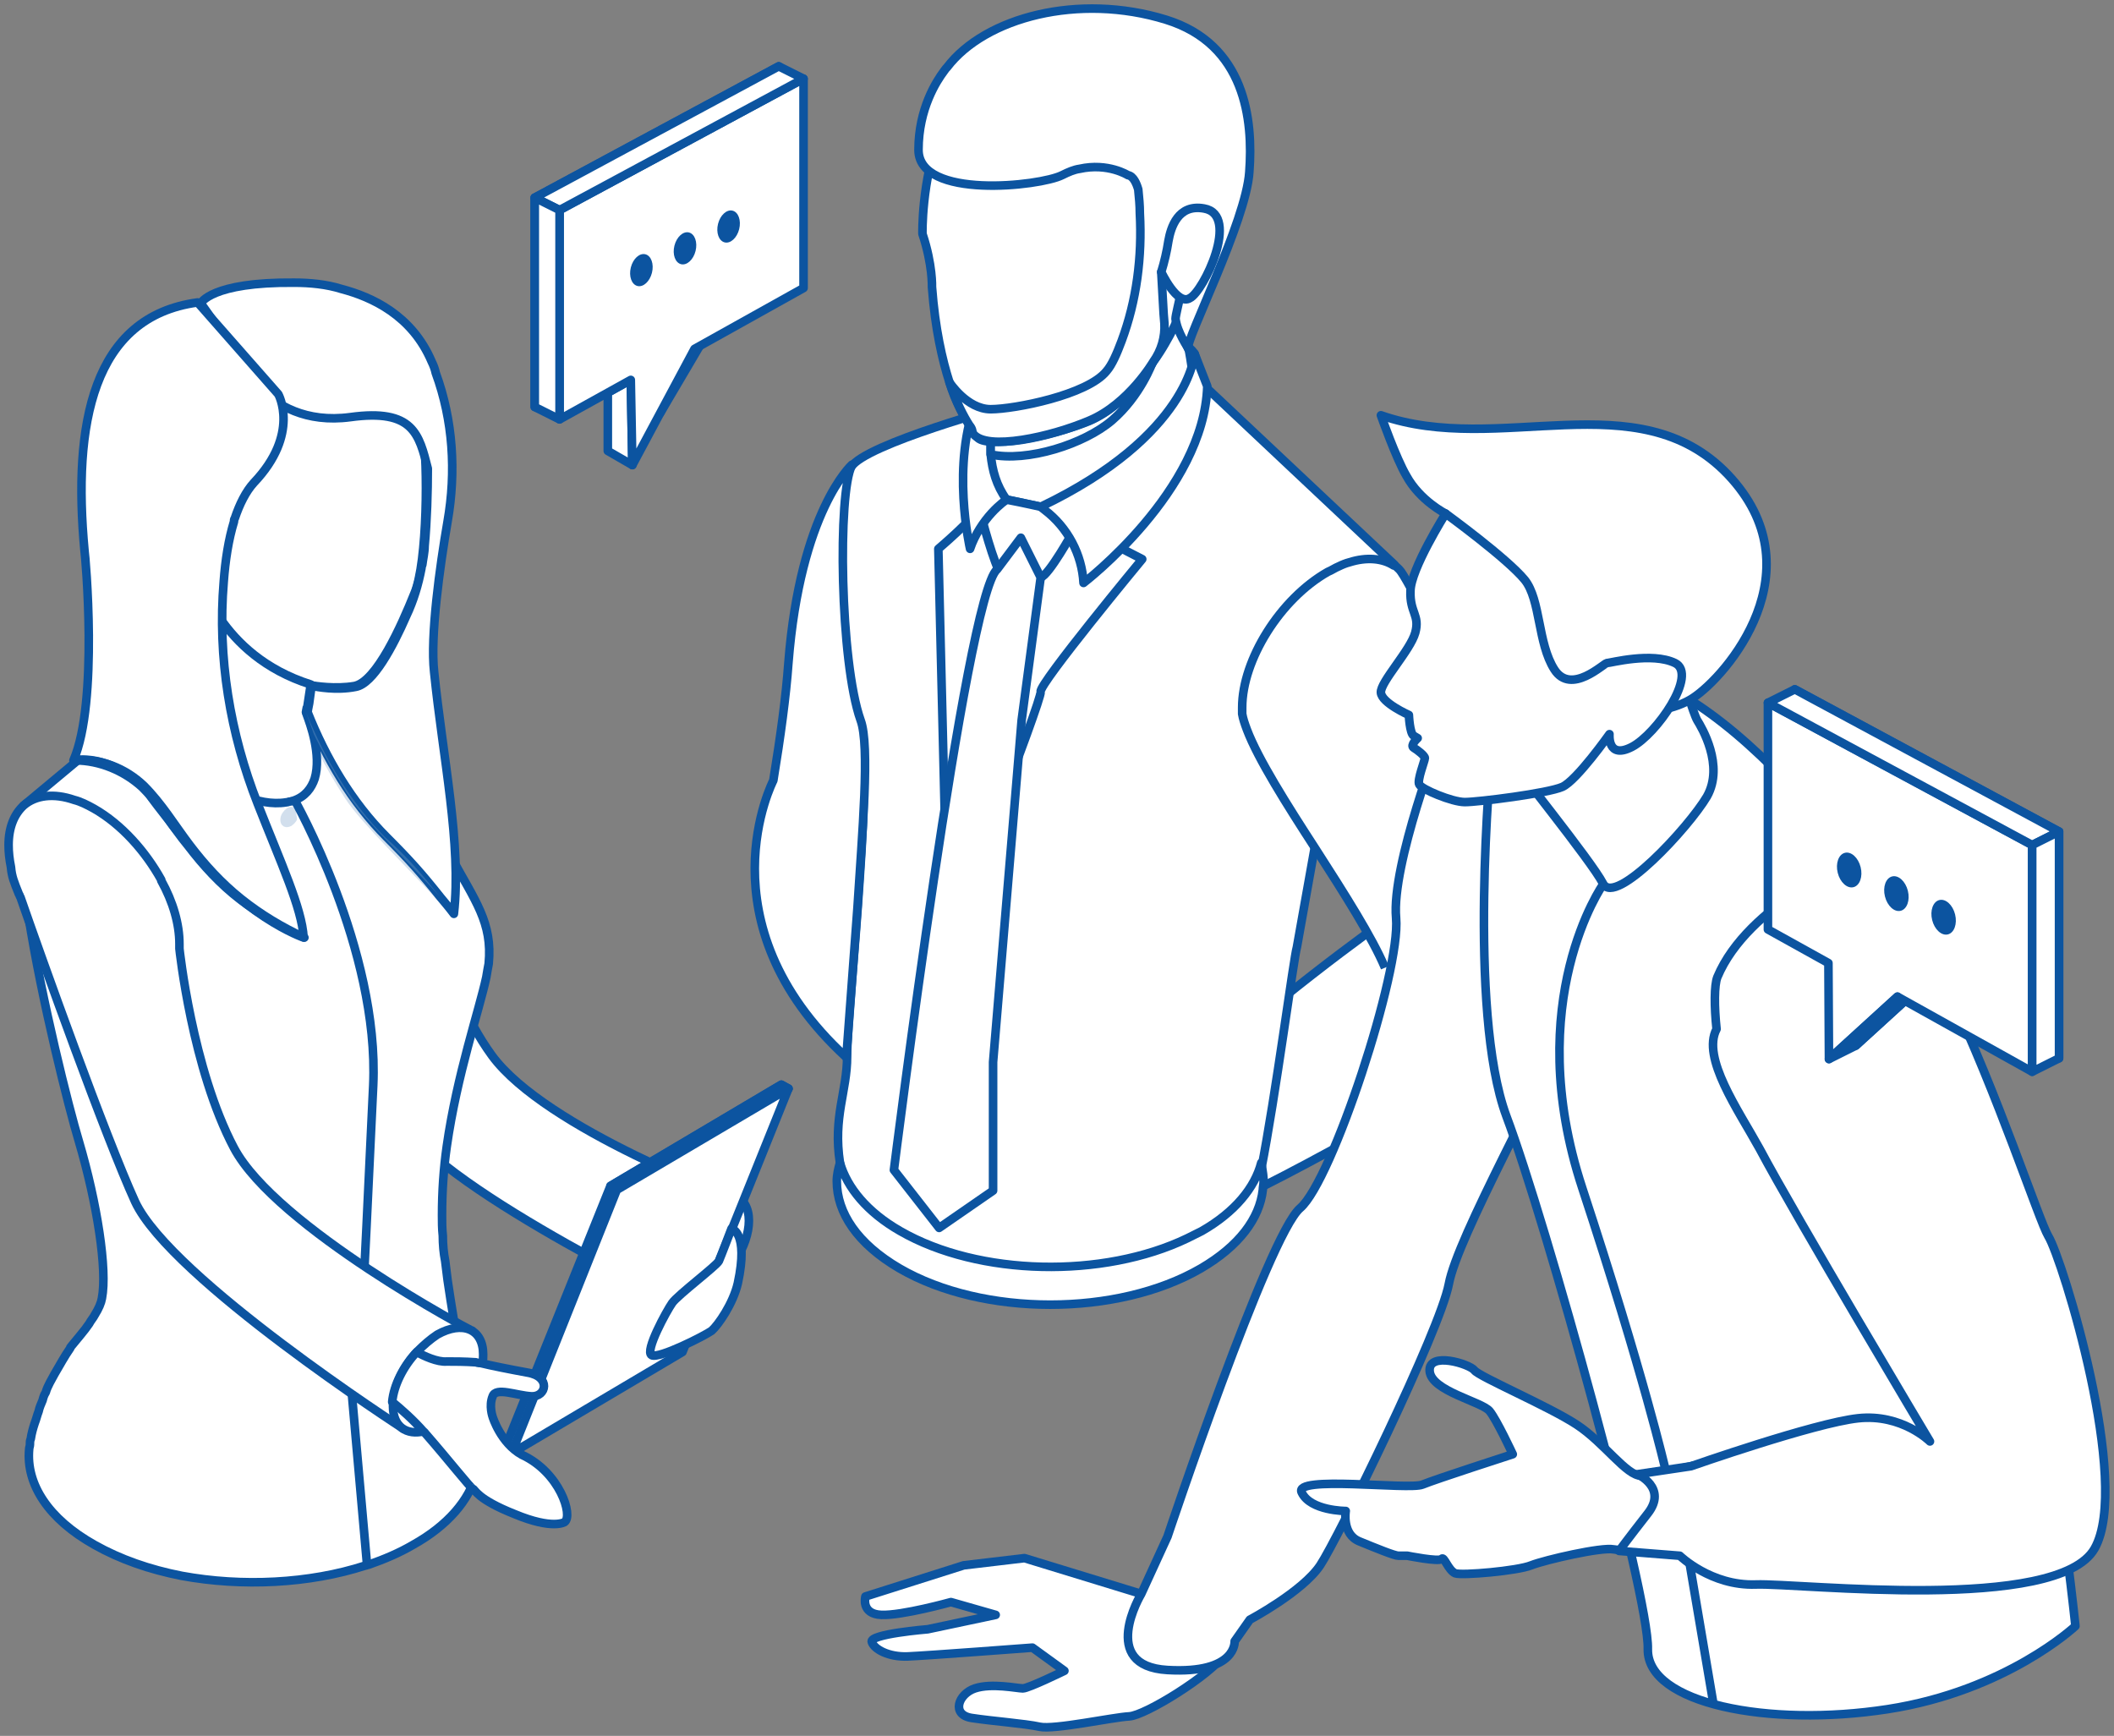
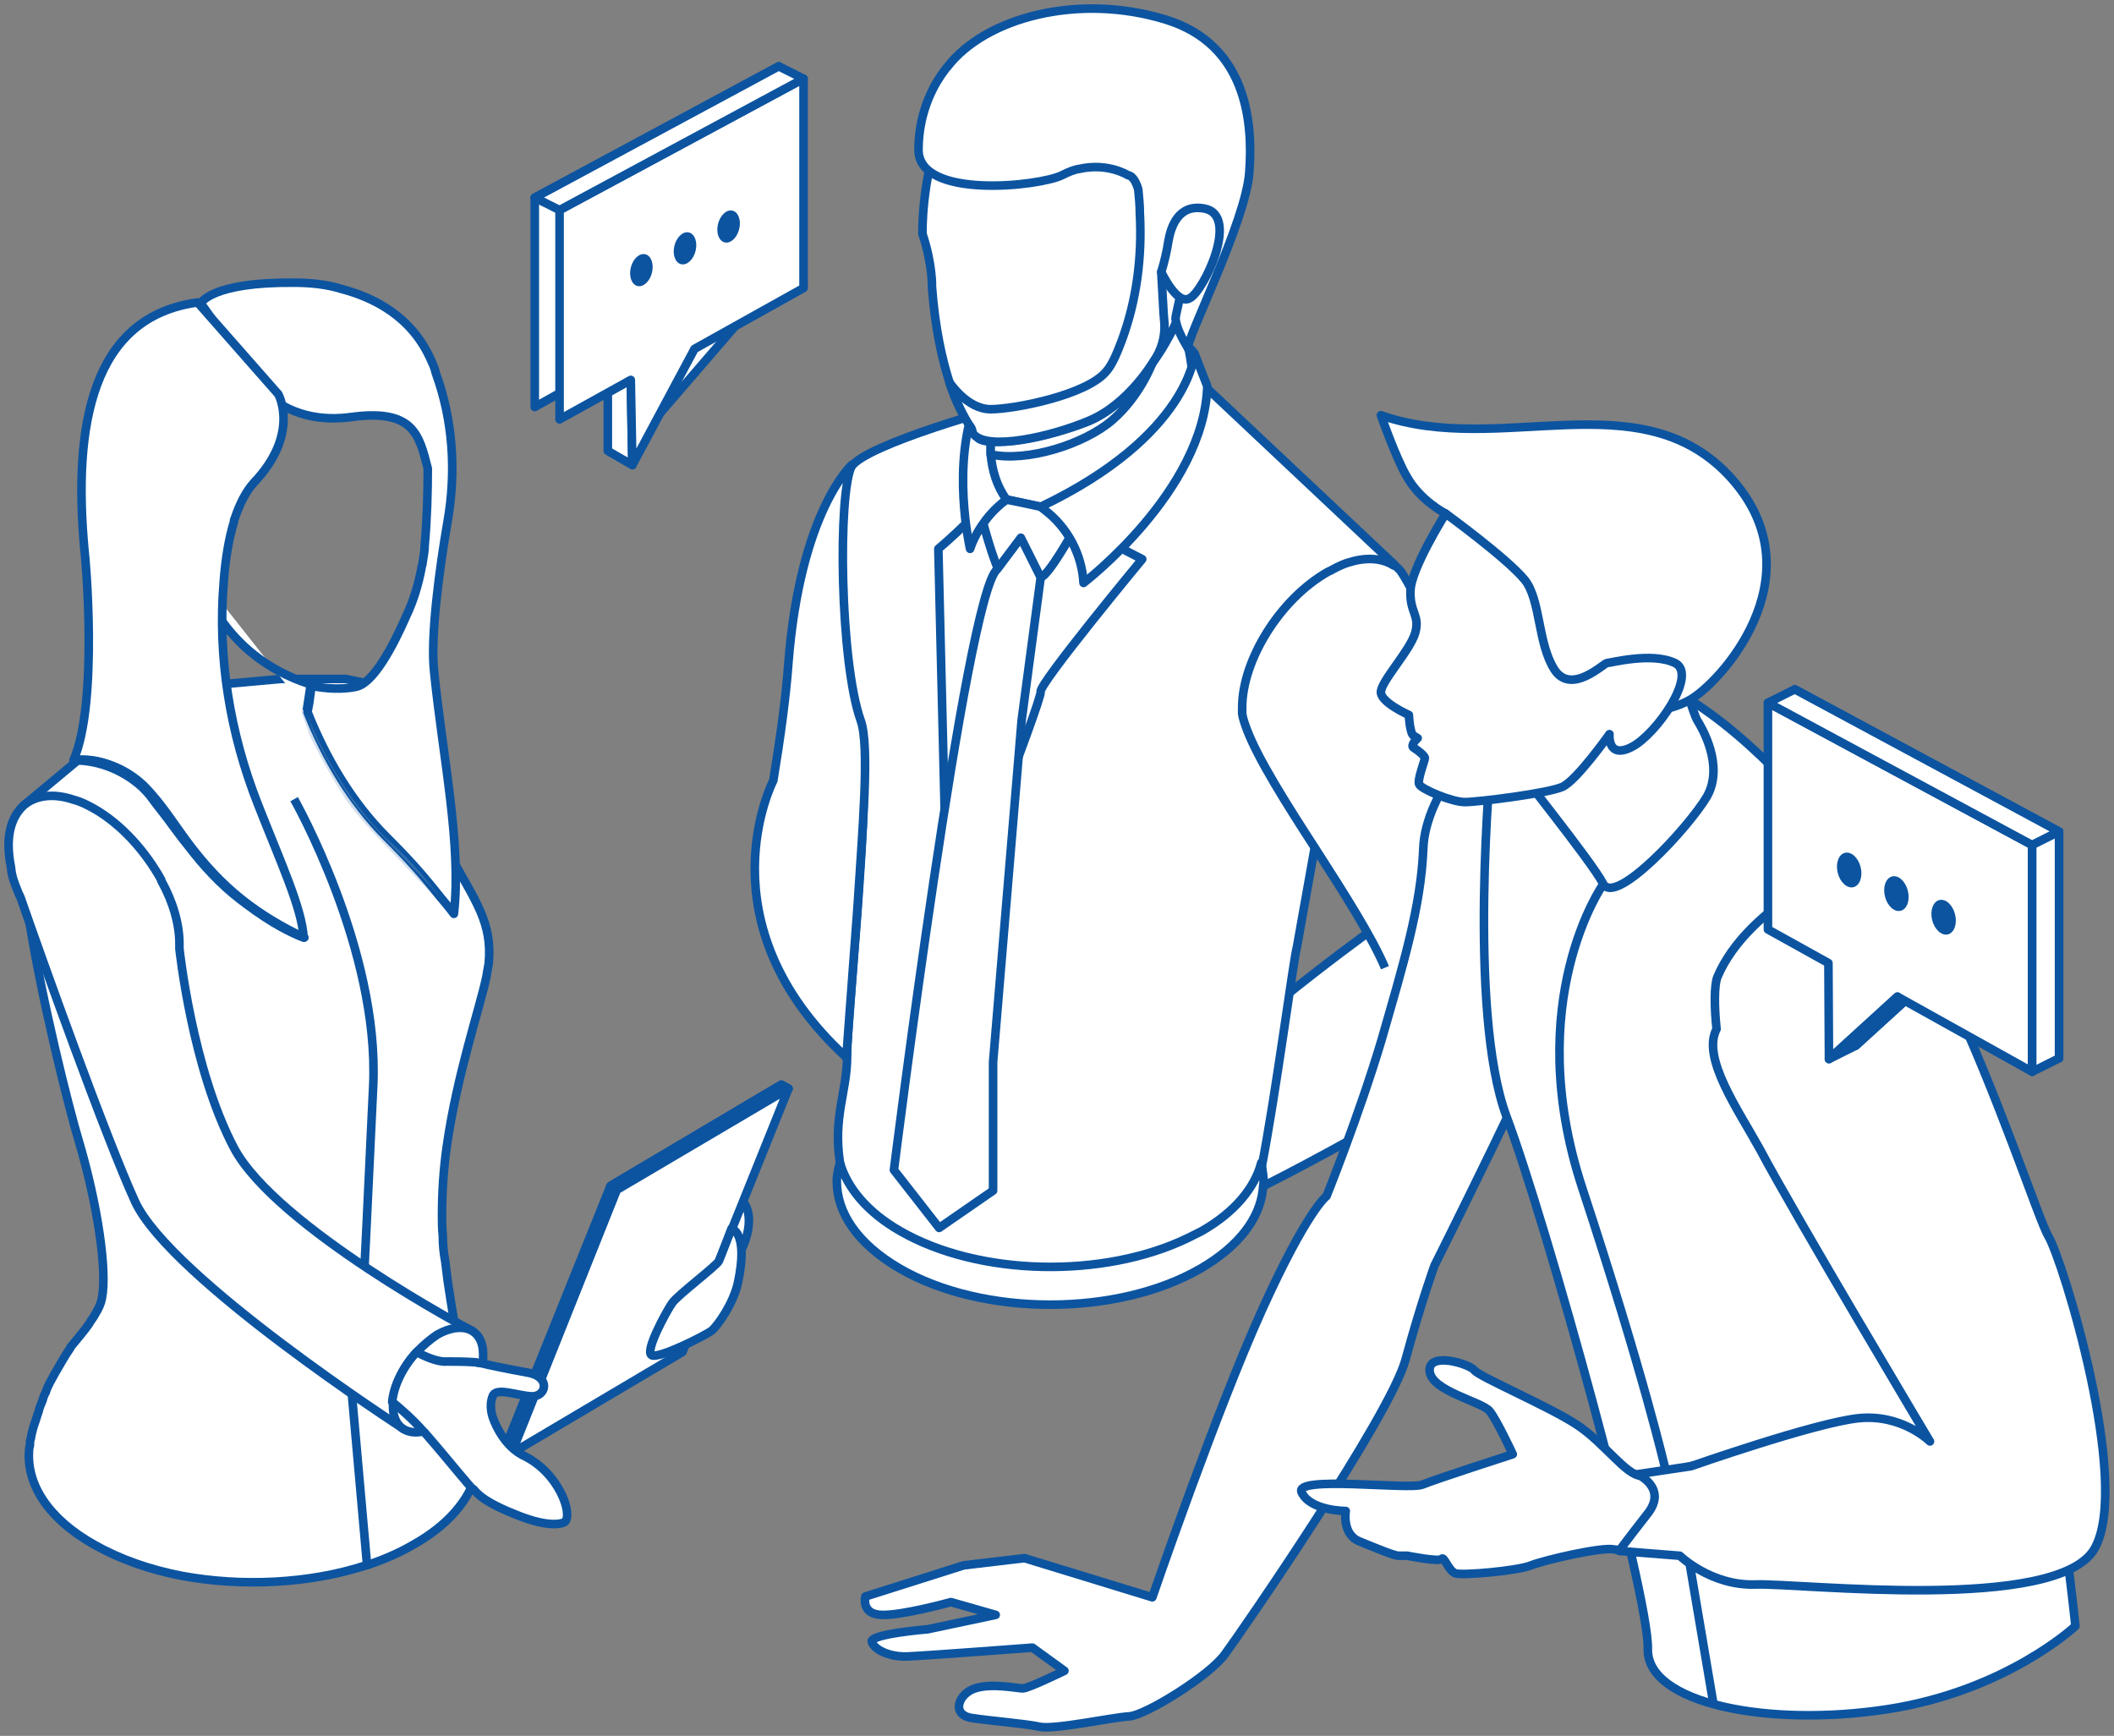
<svg xmlns="http://www.w3.org/2000/svg" width="246" height="202" viewBox="0 0 246 202" fill="none">
  <rect x="0" y="0" width="246" height="202" fill="#808080" stroke="none" />
  <path d="M138.272 127.104L139.656 137.166L139.933 139.474C139.933 139.474 142.057 140.398 144.826 139.105C155.535 133.935 181.384 119.349 182.861 115.38C183.784 112.795 181.845 107.348 179.63 102.64C177.599 98.209 175.383 94.516 175.383 94.516L166.798 103.009C166.798 103.009 165.874 103.656 164.397 104.763C159.043 108.548 146.396 117.78 140.672 123.873C139.841 124.611 138.733 126.458 138.272 127.104Z" fill="white" stroke="#0C54A0" stroke-miterlimit="10" stroke-linejoin="round" />
  <path d="M139.01 41.157C139.01 41.157 137.902 38.942 131.071 37.834C124.239 36.726 134.763 47.435 134.763 47.435L137.071 51.22L139.656 43.281L139.01 41.157Z" fill="white" stroke="#0C54A0" stroke-miterlimit="10" stroke-linejoin="round" />
  <path d="M162.274 65.713L161.074 69.775L159.966 73.56L153.227 97.101L152.95 98.855L150.919 110.21C150.55 111.41 148.426 127.658 146.765 136.059C146.119 139.29 142.611 144.829 139.933 146.029C139.01 146.398 138.087 146.583 137.072 146.675C135.041 146.952 132.825 146.952 130.886 147.691C127.932 148.798 114.546 150.275 110.3 148.244C106.053 146.214 98.576 140.582 97.745 135.32C96.914 129.966 98.576 127.012 98.576 122.95C98.576 119.719 99.499 110.764 100.053 102.086C100.607 94.055 100.883 86.3 99.868 83.531C97.652 77.345 97.468 57.313 98.945 54.451C98.945 54.451 98.945 54.359 99.037 54.359C100.607 51.681 117.316 47.158 117.316 47.158L139.656 45.219L140.395 45.127L162.274 65.713Z" fill="white" stroke="#0C54A0" stroke-miterlimit="10" stroke-linejoin="round" />
  <path d="M109.746 109.933C112.608 80.484 139.102 46.789 139.102 46.789C139.102 43.558 137.256 35.157 137.256 35.157C128.301 33.31 122.393 41.711 118.331 45.404C115.654 47.804 114.177 49.928 114.177 49.928C112.331 62.667 109.746 109.933 109.746 109.933Z" fill="white" stroke="#0C54A0" stroke-miterlimit="10" stroke-linejoin="round" />
  <path d="M139.933 35.434C139.933 35.434 137.995 38.296 138.272 40.603C138.272 40.603 136.056 35.711 136.425 35.803C136.61 35.803 137.256 33.772 137.995 33.68C138.918 33.495 139.933 35.434 139.933 35.434Z" fill="white" stroke="#0C54A0" stroke-miterlimit="10" stroke-linejoin="round" />
  <path d="M121.101 58.974L132.917 65.067C132.917 65.067 120.916 79.561 121.101 80.484C121.285 81.407 110.3 109.656 110.3 109.656L109.192 63.867C109.192 63.867 113.439 60.267 113.992 58.974C114.546 57.682 117.224 58.144 117.224 58.144L121.101 58.974Z" fill="white" stroke="#0C54A0" stroke-miterlimit="10" stroke-linejoin="round" />
  <path d="M121.101 58.974C121.101 58.974 119.07 58.513 117.131 58.144L113.9 58.974C113.9 58.974 115.193 64.144 116.208 66.36C116.208 66.36 120.178 67.375 121.101 67.191C122.024 67.006 124.886 61.836 124.886 61.836C124.886 61.836 122.855 59.159 121.101 58.974Z" fill="white" stroke="#0C54A0" stroke-miterlimit="10" stroke-linejoin="round" />
  <path d="M140.487 44.942L139.01 41.157C139.01 41.157 138.456 50.666 121.101 58.975L121.563 59.344C124.24 61.375 125.901 64.513 126.086 67.837C126.086 67.837 140.118 57.128 140.487 44.942Z" fill="white" stroke="#0C54A0" stroke-miterlimit="10" stroke-linejoin="round" />
  <path d="M112.885 63.867C113.439 62.206 114.454 60.728 115.377 59.713C116.301 58.697 117.131 58.144 117.131 58.144C115.931 56.482 115.47 54.728 115.285 52.882C115.285 52.42 115.285 51.866 115.285 51.404C115.377 49.558 115.747 47.712 116.208 45.773L115.654 44.942L113.716 46.419C110.577 53.897 112.885 63.867 112.885 63.867Z" fill="white" stroke="#0C54A0" stroke-miterlimit="10" stroke-linejoin="round" />
  <path d="M107.345 27.218C108.546 30.818 108.453 33.403 108.453 33.403C108.823 38.295 109.653 41.896 110.484 44.481C111.223 46.881 112.146 48.45 112.792 49.466C113.161 50.02 113.531 50.481 113.715 50.851C114.546 52.235 122.301 50.851 126.824 48.912C131.348 46.973 134.21 42.081 134.21 42.081C134.763 41.342 135.225 40.603 135.594 39.957C138.825 34.511 137.902 31.464 144.272 23.248C142.426 1.277 125.993 3.123 125.993 3.123C106.699 3.123 107.345 27.218 107.345 27.218Z" fill="white" stroke="#0C54A0" stroke-miterlimit="10" stroke-linejoin="round" />
  <path d="M115.285 51.404C115.285 51.866 115.285 52.42 115.285 52.882C119.532 53.805 126.178 51.681 129.409 48.912C132.733 46.05 134.118 42.173 134.118 42.173C134.118 42.173 131.256 47.066 126.732 49.004C123.317 50.389 118.055 51.589 115.285 51.404Z" fill="white" stroke="#0C54A0" stroke-miterlimit="10" stroke-linejoin="round" />
  <path d="M146.58 138.459V137.536C146.58 137.905 146.58 138.182 146.58 138.459Z" fill="white" stroke="#0C54A0" stroke-miterlimit="10" stroke-linejoin="round" />
  <path d="M121.101 67.191L118.885 83.808L115.562 123.596V138.551L109.284 142.89L104.022 136.151C104.022 136.151 112.423 69.222 116.023 66.267L118.793 62.575L121.101 67.191Z" fill="white" stroke="#0C54A0" stroke-miterlimit="10" stroke-linejoin="round" />
  <path d="M97.376 137.444C97.376 141.136 99.776 144.737 104.668 147.598C114.362 153.23 130.056 153.23 139.749 147.598C144.18 145.014 146.58 141.782 146.949 138.459C146.949 138.182 147.042 137.813 147.042 137.536C147.042 136.982 146.949 136.336 146.857 135.782C146.857 135.69 146.765 135.505 146.765 135.32C146.026 138.182 143.718 141.044 139.841 143.26C139.287 143.536 138.733 143.813 138.179 144.09C128.394 148.799 113.9 148.522 104.761 143.26C100.884 141.044 98.576 138.182 97.745 135.32C97.56 135.967 97.376 136.705 97.376 137.444Z" fill="white" stroke="#0C54A0" stroke-miterlimit="10" stroke-linejoin="round" />
  <path d="M182.953 112.241C182.399 105.225 164.49 67.837 162.828 66.267C162.643 66.083 162.459 65.898 162.274 65.806C162.274 65.806 162.274 65.806 162.182 65.806C160.889 64.975 159.043 64.79 157.012 65.437C156.643 65.529 156.181 65.713 155.812 65.898C155.35 66.083 154.981 66.36 154.519 66.544C148.98 69.683 144.549 76.791 144.549 82.331C144.549 82.331 144.549 82.607 144.549 83.069C144.642 83.623 144.826 84.177 145.103 84.915C146.396 88.331 149.719 93.593 153.135 98.855C156.458 104.025 159.689 109.102 161.166 112.61" fill="white" />
  <path d="M182.953 112.241C182.399 105.225 164.49 67.837 162.828 66.267C162.643 66.083 162.459 65.898 162.274 65.806C162.274 65.806 162.274 65.806 162.182 65.806C160.889 64.975 159.043 64.79 157.012 65.437C156.643 65.529 156.181 65.713 155.812 65.898C155.35 66.083 154.981 66.36 154.519 66.544C148.98 69.683 144.549 76.791 144.549 82.331C144.549 82.331 144.549 82.607 144.549 83.069C144.642 83.623 144.826 84.177 145.103 84.915C146.396 88.331 149.719 93.593 153.135 98.855C156.458 104.025 159.689 109.102 161.166 112.61" stroke="#0C54A0" stroke-miterlimit="10" stroke-linejoin="round" />
  <path d="M131.255 20.386C131.255 20.386 128.948 18.909 125.624 19.648C124.978 19.74 124.332 20.017 123.593 20.386C121.008 21.679 106.884 23.248 106.884 17.432C106.884 12.632 109.007 9.401 109.838 8.293C110.023 8.016 110.115 7.923 110.207 7.831C114.638 2.015 125.532 -0.847 135.687 2.292C144.918 5.154 145.841 13.924 145.38 20.017C145.011 25.741 137.902 39.68 138.272 40.511C138.272 40.511 136.979 38.665 136.794 37.096C136.794 36.726 137.164 35.341 137.533 33.495L135.133 31.649L135.41 36.542L135.502 37.649C135.594 39.219 135.133 40.788 134.21 42.081C134.21 42.081 131.348 46.973 126.824 48.912C122.301 50.851 114.823 52.512 113.254 50.481C113.069 50.204 113.254 50.02 112.792 49.466C112.146 48.45 111.315 46.881 110.484 44.481C110.484 44.481 112.515 47.62 115.285 47.62C118.054 47.62 126.547 45.958 128.763 43.188C129.409 42.45 129.963 41.157 130.517 39.68C132.271 34.972 132.917 29.895 132.64 24.817C132.64 23.894 132.548 22.971 132.456 22.048C132.271 21.402 131.902 20.479 131.255 20.386Z" fill="white" stroke="#0C54A0" stroke-miterlimit="10" stroke-linejoin="round" />
  <path d="M135.133 31.649C135.502 30.449 135.779 29.248 135.964 28.048C136.241 26.479 137.072 23.709 140.118 24.263C144.365 25.002 140.026 33.957 138.456 34.695C136.979 35.618 135.133 31.649 135.133 31.649Z" fill="white" stroke="#0C54A0" stroke-miterlimit="10" stroke-linejoin="round" />
  <path d="M99.776 105.687C100.33 96.917 101.253 86.762 100.145 83.808C97.745 77.069 97.468 57.313 99.129 54.174V54.082C99.129 54.082 93.129 59.436 91.744 77.161C91.467 81.038 90.821 85.746 89.99 90.824C89.99 90.824 81.405 107.348 98.483 123.042L99.776 105.687Z" fill="white" stroke="#0C54A0" stroke-miterlimit="10" stroke-linejoin="round" />
  <path d="M181.803 84.409C181.803 84.409 183.942 77.062 178.362 80.782C172.782 84.409 165.807 92.128 165.621 98.825C165.342 105.521 163.296 112.217 160.785 120.959C158.181 129.701 154.368 139.187 154.368 139.187C154.368 139.187 152.136 140.768 146.834 152.487C141.533 164.205 134.093 185.874 134.093 185.874L119.213 181.317L112.145 182.154L100.706 185.781C100.706 185.781 100.148 187.827 102.566 187.92C104.984 188.013 110.657 186.432 110.657 186.432L115.865 187.92L107.96 189.594C107.96 189.594 101.078 190.152 101.45 191.082C101.729 191.919 103.403 192.849 105.635 192.756C107.867 192.663 120.143 191.733 120.143 191.733L123.863 194.43C123.863 194.43 119.678 196.476 119.027 196.476C118.376 196.476 115.4 195.825 113.447 196.476C111.494 197.127 110.657 199.545 113.075 199.917C115.493 200.289 119.306 200.568 120.98 200.94C122.654 201.313 129.536 199.824 131.396 199.731C133.256 199.638 140.789 194.988 142.556 192.477C144.416 189.966 161.808 164.763 163.575 158.16C165.342 151.65 166.923 147.278 166.923 147.278C166.923 147.278 178.827 123.563 184.593 110.078C190.266 96.499 181.803 84.409 181.803 84.409Z" fill="white" stroke="#0C54A0" stroke-miterlimit="10" stroke-linejoin="round" />
-   <path d="M167.667 85.711C167.667 85.711 161.901 100.591 162.459 106.823C163.017 113.054 155.018 137.42 151.298 140.582C147.578 143.744 135.86 178.806 135.86 178.806L132.791 185.502C132.791 185.502 127.769 193.872 135.86 194.337C143.951 194.802 143.672 190.989 143.672 190.989L145.439 188.478C145.439 188.478 151.577 185.223 153.623 182.154C155.669 179.085 167.574 154.812 168.597 149.417C169.62 143.93 179.292 126.725 184.872 114.263C190.545 101.8 189.987 77.527 180.036 78.457C169.992 79.294 167.667 85.711 167.667 85.711Z" fill="white" stroke="#0C54A0" stroke-miterlimit="10" stroke-linejoin="round" />
  <path d="M173.526 88.036C173.526 88.036 170.736 117.611 175.293 129.887C179.943 142.256 191.94 185.595 191.754 191.919C191.661 198.243 205.797 201.033 219.655 198.894C233.512 196.755 241.51 189.222 241.51 189.222C241.51 189.222 236.116 136.955 226.351 118.727C223.654 113.705 220.771 106.916 215.749 100.312C202.542 82.735 182.733 66.553 173.526 88.036Z" fill="white" stroke="#0C54A0" stroke-miterlimit="10" stroke-linejoin="round" />
  <path d="M202.356 122.447C202.356 122.447 203.1 131.003 208.96 137.606C214.912 144.302 224.677 167.739 224.677 167.739C224.677 167.739 219.19 164.949 213.982 166.344C208.774 167.739 192.87 171.738 191.01 171.738C189.243 171.738 186.732 167.925 183.477 165.786C180.222 163.647 172.131 160.206 171.573 159.462C171.015 158.718 166.179 157.23 166.365 159.555C166.551 161.88 172.41 163.089 173.34 164.205C174.177 165.228 176.037 169.227 176.037 169.227C176.037 169.227 167.109 172.11 165.528 172.761C163.947 173.412 150.368 171.645 151.484 173.691C152.507 175.83 156.6 175.83 156.6 175.83C156.6 175.83 156.135 178.527 158.181 179.364C160.227 180.201 162.273 181.038 162.738 181.038C163.203 181.038 163.761 181.038 163.761 181.038C163.761 181.038 167.481 181.782 167.76 181.41C168.039 181.038 168.504 182.712 169.341 183.084C170.085 183.363 176.595 182.805 178.176 182.154C179.85 181.503 186.36 180.015 187.755 180.294C189.15 180.573 222.166 183.084 232.303 182.712C242.44 182.34 243.928 178.062 243.928 178.062C243.928 178.062 241.231 156.3 237.883 148.487C234.535 140.675 233.605 120.494 223.282 117.239C212.866 114.077 205.519 115.007 202.356 122.447Z" fill="white" stroke="#0C54A0" stroke-miterlimit="10" stroke-linejoin="round" />
  <path d="M238.348 143.837C237.325 142.163 232.396 127.097 226.816 115.472C226.909 114.542 227.188 116.588 226.816 115.472C223.654 104.963 215.749 100.126 215.749 100.126C215.749 100.126 203.38 105.242 199.845 113.705C199.473 114.635 199.473 117.146 199.752 119.75C197.985 123.098 202.264 129.143 204.775 133.7C208.867 141.419 224.584 167.739 224.584 167.739C224.584 167.739 221.329 164.484 216.214 165.042C211.099 165.6 196.776 170.622 196.776 170.622L190.545 171.552C190.545 171.552 194.079 173.133 191.754 176.109C189.429 179.085 188.406 180.48 188.406 180.48L195.474 181.038C195.474 181.038 199.101 184.572 204.31 184.386C209.518 184.2 239.464 187.734 243.742 180.201C248.02 172.668 240.022 146.534 238.348 143.837Z" fill="white" stroke="#0C54A0" stroke-miterlimit="10" stroke-linejoin="round" />
  <path d="M175.758 88.222C175.758 88.594 185.151 100.126 186.546 102.823C187.941 105.521 196.497 96.313 198.636 92.686C200.682 89.059 197.985 84.595 197.52 83.851C197.055 83.107 195.66 78.364 195.66 78.364L175.758 88.222Z" fill="white" stroke="#0C54A0" stroke-miterlimit="10" stroke-linejoin="round" />
  <path d="M169.806 65.902C169.806 65.716 168.225 59.764 168.225 59.764C168.225 59.764 165.249 58.276 163.668 55.392C162.459 53.346 160.692 48.324 160.692 48.324C174.456 53.16 190.545 44.232 201.054 55.206C211.564 66.274 200.961 78.643 196.962 81.247C192.963 83.851 184.872 82.921 184.872 82.921C184.872 82.921 176.688 82.549 176.781 82.456C176.874 82.363 169.806 65.902 169.806 65.902Z" fill="white" stroke="#0C54A0" stroke-miterlimit="10" stroke-linejoin="round" />
  <path d="M168.225 59.764C168.225 59.764 164.133 66.274 164.133 68.785C164.04 71.296 165.249 71.575 164.691 73.621C164.133 75.667 160.599 79.387 160.692 80.596C160.785 81.805 163.947 83.2 163.947 83.2C163.947 83.2 164.04 85.339 164.505 85.618C164.97 85.897 164.97 85.897 164.97 85.897C164.97 85.897 164.04 86.734 164.505 87.013C164.97 87.292 165.807 87.943 165.807 88.222C165.807 88.501 164.877 90.826 165.156 91.291C165.435 91.849 168.969 93.337 170.457 93.337C172.038 93.337 180.129 92.314 181.803 91.57C183.477 90.826 187.29 85.432 187.29 85.432C187.29 85.432 187.011 88.408 189.894 86.92C192.777 85.432 197.613 78.457 194.916 77.155C192.219 75.853 187.383 77.155 187.011 77.155C186.639 77.155 182.826 80.968 180.873 77.899C178.92 74.83 179.292 69.808 177.432 67.483C175.386 64.972 168.225 59.764 168.225 59.764Z" fill="white" stroke="#0C54A0" stroke-miterlimit="10" stroke-linejoin="round" />
  <path d="M186.546 102.916C186.546 102.916 176.967 116.495 184.128 138.257C191.289 160.02 193.8 170.994 193.8 170.994" fill="white" />
  <path d="M186.546 102.916C186.546 102.916 176.967 116.495 184.128 138.257C191.289 160.02 193.8 170.994 193.8 170.994" stroke="#0C54A0" stroke-miterlimit="10" stroke-linejoin="round" />
  <path d="M196.591 181.782L199.381 198.243" stroke="#0C54A0" stroke-miterlimit="10" stroke-linejoin="round" />
  <path d="M73.588 54.121L70.729 52.474V45.692L73.404 44.208L73.588 54.121Z" fill="white" stroke="#0C54A0" stroke-miterlimit="10" stroke-linejoin="round" />
-   <path d="M90.62 7.717L62.229 23.001V47.361L76.704 39.293L76.817 48.082L84.122 35.684L90.62 32.074V7.717Z" fill="white" stroke="#0C54A0" stroke-miterlimit="10" stroke-linejoin="round" />
+   <path d="M90.62 7.717L62.229 23.001V47.361L76.704 39.293L76.817 48.082L90.62 32.074V7.717Z" fill="white" stroke="#0C54A0" stroke-miterlimit="10" stroke-linejoin="round" />
  <path d="M93.507 9.16L65.115 24.445V48.803L73.403 44.208L73.587 54.12L80.819 40.599L93.507 33.519V9.16Z" fill="white" stroke="#0C54A0" stroke-miterlimit="10" stroke-linejoin="round" />
  <path d="M90.62 7.717L93.507 9.16L65.115 24.445L62.229 23.001L90.62 7.717Z" fill="white" stroke="#0C54A0" stroke-miterlimit="10" stroke-linejoin="round" />
-   <path d="M62.229 47.361L65.115 48.803V24.445L62.229 23.001V47.361Z" fill="white" stroke="#0C54A0" stroke-miterlimit="10" stroke-linejoin="round" />
  <ellipse rx="1.268" ry="1.903" transform="matrix(0.97 0.242 -0.242 0.97 74.637 31.434)" fill="#0C54A0" />
  <ellipse rx="1.268" ry="1.903" transform="matrix(0.97 0.242 -0.242 0.97 79.711 28.898)" fill="#0C54A0" />
  <ellipse rx="1.268" ry="1.903" transform="matrix(0.97 0.242 -0.242 0.97 84.785 26.36)" fill="#0C54A0" />
  <path d="M208.857 80.217L239.605 96.77V123.152L223.928 114.414C220.87 117.19 215.958 121.676 215.958 121.676L215.893 110.506L208.856 106.596V80.217H208.857Z" fill="white" stroke="#0C54A0" stroke-miterlimit="10" stroke-linejoin="round" />
  <path d="M205.731 81.78L236.478 98.335V124.715L220.8 115.978C217.745 118.754 212.831 123.241 212.831 123.241L212.768 112.069L205.729 108.161V81.78H205.731Z" fill="white" stroke="#0C54A0" stroke-miterlimit="10" stroke-linejoin="round" />
  <path d="M208.857 80.217L205.731 81.78L236.479 98.335L239.606 96.77L208.857 80.217Z" fill="white" stroke="#0C54A0" stroke-miterlimit="10" stroke-linejoin="round" />
  <path d="M239.606 123.151L236.479 124.715V98.334L239.606 96.77V123.151Z" fill="white" stroke="#0C54A0" stroke-miterlimit="10" stroke-linejoin="round" />
  <path d="M221.449 116.67L215.959 121.677L212.832 123.241L220.801 115.978L221.449 116.67Z" fill="white" stroke="#0C54A0" stroke-miterlimit="10" stroke-linejoin="round" />
  <ellipse rx="1.374" ry="2.061" transform="matrix(-0.97 0.242 0.242 0.97 226.174 106.735)" fill="#0C54A0" />
  <ellipse rx="1.374" ry="2.061" transform="matrix(-0.97 0.242 0.242 0.97 220.679 103.988)" fill="#0C54A0" />
  <ellipse rx="1.374" ry="2.061" transform="matrix(-0.97 0.242 0.242 0.97 215.184 101.24)" fill="#0C54A0" />
-   <path d="M85.768 139.568L82.27 150.797L81.166 152.638C81.166 152.638 51.989 138.832 46.743 130.548C42.417 123.645 32.109 103.765 28.796 97.23C28.704 97.138 28.612 96.954 28.612 96.862C28.244 96.126 27.967 95.574 27.783 95.297C27.783 95.205 27.691 95.205 27.691 95.113L28.796 95.389L48.86 100.728C48.86 100.728 51.069 114.35 57.236 122.817C63.494 131.377 85.768 139.568 85.768 139.568Z" fill="white" stroke="#0C54A0" stroke-miterlimit="10" stroke-linejoin="round" />
  <path d="M50.057 100.452C50.609 104.593 48.4 106.986 44.719 106.802C43.522 106.802 42.234 106.526 40.761 105.882C38.552 104.962 36.435 103.489 34.594 101.74C33.582 100.82 32.754 99.807 31.925 98.703C31.741 98.427 31.557 98.151 31.281 97.874V97.782C31.097 97.506 30.913 97.23 30.821 97.046C30.729 96.954 30.637 96.77 30.637 96.678C30.453 96.31 30.268 96.034 30.177 95.758C30.084 95.574 29.992 95.389 29.9 95.205C29.9 95.113 29.808 95.113 29.808 95.021C29.256 93.917 28.98 92.72 28.796 91.616C28.52 89.499 28.98 87.934 29.9 86.83C31.097 85.449 33.122 84.897 35.607 85.449C36.343 85.633 37.171 85.817 38 86.186C41.405 87.566 44.535 90.235 46.836 93.365C46.836 93.365 46.836 93.365 46.836 93.457C48.584 95.666 49.689 98.151 50.057 100.452Z" fill="white" stroke="#0C54A0" stroke-miterlimit="10" stroke-linejoin="round" />
  <path d="M87.148 142.053C87.148 144.998 84.755 148.68 81.902 150.337C78.957 151.993 76.656 150.981 76.656 148.128C76.656 145.275 79.049 141.501 81.902 139.844C84.755 138.096 87.148 139.108 87.148 142.053Z" fill="white" stroke="#0C54A0" stroke-miterlimit="10" stroke-linejoin="round" />
  <path d="M91.75 126.683L84.111 136.715L59.537 169.113L58.708 168.652L71.041 138.003L90.922 126.222L91.75 126.683Z" fill="white" stroke="#0C54A0" stroke-miterlimit="10" stroke-linejoin="round" />
  <path d="M55.395 169.481C55.395 169.481 55.395 169.574 55.395 169.481V169.481Z" fill="white" stroke="#0C54A0" stroke-miterlimit="10" stroke-linejoin="round" />
  <path d="M2.565 101.28C2.657 102.384 2.841 103.489 3.025 104.685C3.117 105.053 3.117 105.422 3.209 105.79C3.209 106.066 3.301 106.25 3.301 106.526C4.866 116.466 7.995 128.892 9.191 132.849C11.308 140.028 12.505 147.76 11.861 151.073C11.768 151.625 11.492 152.269 11.032 153.006C10.848 153.374 10.572 153.65 10.388 154.018C9.836 154.847 9.007 155.767 8.271 156.687C8.179 156.779 8.179 156.779 8.179 156.871C7.535 157.792 6.983 158.804 6.338 159.909C6.154 160.277 5.97 160.553 5.786 160.921C5.602 161.289 5.418 161.657 5.326 162.026C5.142 162.302 5.05 162.578 4.958 162.946C4.774 163.406 4.59 163.774 4.497 164.234C4.313 164.695 4.221 165.155 4.037 165.615C3.853 166.167 3.669 166.812 3.577 167.456C3.485 167.64 3.485 167.824 3.485 168.008C3.485 168.008 3.485 168.008 3.485 168.1C3.485 168.284 3.393 168.468 3.393 168.652C3.025 172.702 5.602 176.752 11.032 179.789C13.977 181.446 17.383 182.642 21.157 183.379C28.151 184.667 35.975 184.299 42.51 182.182C42.602 182.182 42.786 182.09 42.878 182.09C44.718 181.446 46.467 180.709 48.032 179.789C52.174 177.488 54.567 174.543 55.395 171.598C55.579 170.953 55.671 170.401 55.671 169.757V169.665C55.579 168.652 55.395 167.732 55.211 166.72C55.027 165.799 54.935 164.787 54.659 163.774C53.922 159.725 53.002 155.215 52.082 148.956C51.989 148.22 51.898 147.483 51.806 146.747C51.621 145.827 51.529 144.814 51.529 143.802C51.437 142.973 51.437 142.145 51.437 141.409C51.437 138.648 51.621 135.979 51.989 133.401C53.186 125.026 55.763 117.571 56.592 113.705C56.684 113.153 56.776 112.601 56.868 112.14C57.328 107.354 55.303 104.869 52.45 99.623C49.965 95.113 49.136 86.186 47.572 82.136C47.295 81.492 46.743 80.939 46.467 80.295L40.209 79.007H32.661L19.592 80.203L19.408 80.295L17.475 81.307L12.689 85.449L2.749 93.733C2.749 93.733 2.657 94.285 2.565 95.297C2.381 96.586 2.289 98.703 2.565 101.28Z" fill="white" stroke="#0C54A0" stroke-miterlimit="10" stroke-linejoin="round" />
-   <path d="M48.216 69.066C46.744 72.748 43.798 79.375 41.221 79.835C39.012 80.203 36.712 79.835 36.159 79.743C36.067 79.743 36.067 79.743 36.067 79.743V80.111L35.791 81.86L35.607 82.872C35.607 82.872 35.607 82.964 35.699 83.148C36.067 84.161 37.448 87.842 36.619 90.603C36.251 91.708 35.515 92.72 34.134 93.18C34.042 93.18 33.858 93.272 33.766 93.272C33.582 93.272 33.49 93.365 33.306 93.365C29.993 93.917 26.127 91.8 23.182 89.683C21.433 88.394 20.236 86.738 19.592 84.805C19.132 83.424 18.948 81.952 19.04 80.387C19.316 77.626 19.5 74.404 19.408 71.551C19.316 70.079 19.132 68.698 18.764 67.686C17.107 62.808 15.727 57.93 18.672 57.101C21.617 56.181 22.077 57.745 22.814 58.758C23.55 59.862 28.244 44.216 28.244 44.216L37.908 42.743L43.062 45.412C43.062 45.412 46.007 46.517 47.848 48.266C48.584 48.91 49.229 49.738 49.229 50.566V50.658C49.781 53.512 49.781 65.477 48.216 69.066Z" fill="white" stroke="#0C54A0" stroke-miterlimit="10" stroke-linejoin="round" />
  <path d="M23.182 66.857C23.182 66.857 25.391 76.245 36.159 79.651L35.699 82.688" fill="white" />
  <path d="M23.182 66.857C23.182 66.857 25.391 76.245 36.159 79.651L35.699 82.688" stroke="#0C54A0" stroke-miterlimit="10" stroke-linejoin="round" />
-   <path opacity="0.184" d="M34.226 94.745C34.226 95.113 33.95 95.481 33.674 95.666C33.306 95.85 33.122 95.758 33.122 95.389C33.122 95.021 33.398 94.653 33.674 94.469C33.95 94.285 34.226 94.469 34.226 94.745Z" fill="white" stroke="#0C54A0" stroke-miterlimit="10" stroke-linejoin="round" />
  <path d="M52.818 106.342C52.266 105.606 51.714 104.962 51.254 104.409C49.137 101.74 47.664 100.083 44.995 97.414C40.945 93.365 37.908 88.21 35.791 82.872C35.791 82.872 35.883 82.228 35.975 81.86L36.251 79.835H36.343C36.895 79.927 39.104 80.387 41.405 79.927C43.43 79.559 45.731 75.233 47.296 71.643C48.124 69.895 48.676 68.054 49.045 66.121C49.045 66.029 49.045 65.937 49.137 65.753C49.229 65.017 49.413 64.28 49.413 63.544C49.689 60.599 49.781 57.193 49.781 54.524C48.769 50.566 48.124 47.529 40.761 48.542C30.453 49.922 26.955 40.35 26.955 40.35L23.366 35.288C23.366 35.288 24.562 32.803 34.226 32.895C36.067 32.895 38 33.079 39.749 33.631C43.246 34.552 47.94 36.669 50.241 42.099C50.425 42.467 50.609 42.927 50.701 43.388C52.726 48.91 53.094 54.892 52.082 60.691C51.161 66.029 50.057 74.037 50.517 78.178C51.53 88.118 53.739 98.335 52.818 106.342Z" fill="white" stroke="#0C54A0" stroke-miterlimit="10" stroke-linejoin="round" />
  <path d="M35.33 109.103C35.33 109.103 27.967 106.618 21.34 97.598C21.156 97.322 20.972 97.046 20.696 96.77C20.42 96.494 20.052 96.034 19.592 95.389C18.671 94.193 17.843 93.18 17.107 92.076C12.781 87.474 8.547 88.486 8.547 88.486C11.492 81.768 9.928 64.556 9.836 64.096C8.455 49.37 10.756 36.853 22.997 35.196L32.385 45.872C32.385 45.872 34.962 50.474 29.532 56.181C28.612 57.193 27.875 58.666 27.323 60.322C27.231 60.415 27.231 60.599 27.231 60.691C26.587 62.808 26.219 65.201 26.035 67.686C25.298 76.521 26.771 85.357 29.992 93.549C32.661 100.359 35.146 105.698 35.33 109.103Z" fill="white" stroke="#0C54A0" stroke-miterlimit="10" stroke-linejoin="round" />
  <path d="M91.751 126.683L84.111 136.715L71.87 138.464L71.042 138.003L90.922 126.222L91.751 126.683Z" fill="white" stroke="#0C54A0" stroke-miterlimit="10" stroke-linejoin="round" />
  <path d="M79.417 157.332L59.537 169.113L71.778 138.464L91.75 126.683L79.417 157.332Z" fill="white" stroke="#0C54A0" stroke-miterlimit="10" stroke-linejoin="round" />
  <path d="M27.231 133.586C22.353 124.382 20.88 110.392 20.88 110.392C20.88 110.208 20.88 110.024 20.88 109.84C20.88 107.539 20.144 104.961 18.764 102.476C18.764 102.476 18.764 102.476 18.764 102.384C16.923 99.071 14.162 95.942 10.94 94.101C10.112 93.641 9.376 93.272 8.639 93.088C6.246 92.26 4.129 92.536 2.749 93.733C1.644 94.745 1 96.31 1 98.335C1 99.163 1.092 99.991 1.276 100.912C1.368 102.016 1.644 102.66 2.197 104.041C2.289 104.133 2.289 104.317 2.381 104.409C4.774 111.312 12.321 132.389 15.726 139.844C19.868 148.772 46.927 166.259 46.927 166.259L48.216 164.511L54.935 154.847C54.935 154.939 32.109 142.789 27.231 133.586Z" fill="white" stroke="#0C54A0" stroke-miterlimit="10" stroke-linejoin="round" />
  <path d="M56.224 157.608C56.224 157.976 56.224 158.252 56.132 158.62C55.671 161.381 53.554 164.419 50.977 165.891C50.425 166.167 49.873 166.443 49.413 166.535C47.296 167.088 45.731 165.983 45.731 163.682C45.731 163.498 45.731 163.314 45.731 163.038C45.915 161.105 47.02 158.896 48.584 157.24C49.321 156.503 50.057 155.859 50.885 155.307C53.831 153.65 56.224 154.662 56.224 157.608Z" fill="white" stroke="#0C54A0" stroke-miterlimit="10" stroke-linejoin="round" />
  <path d="M65.703 177.12C65.703 177.12 64.323 178.04 59.905 176.2C55.487 174.451 55.303 173.346 55.027 173.254C54.843 173.254 52.082 169.757 49.505 166.812C49.413 166.72 49.413 166.628 49.321 166.628C48.124 165.247 46.651 163.958 45.639 163.13C45.823 161.197 46.928 158.988 48.492 157.332C49.321 157.792 50.885 158.528 51.99 158.436C52.91 158.436 54.014 158.436 55.395 158.528C55.395 158.528 55.579 158.62 55.947 158.62C57.052 158.896 59.353 159.357 61.378 159.725C64.139 160.185 63.587 162.578 61.838 162.486C60.089 162.394 57.696 161.381 57.328 162.486C56.868 163.59 57.328 164.879 57.328 164.879C57.328 164.879 58.248 167.916 60.733 169.297C65.151 171.322 66.716 176.384 65.703 177.12Z" fill="white" stroke="#0C54A0" stroke-miterlimit="10" stroke-linejoin="round" />
  <path d="M8.731 88.487C11.676 88.21 14.622 89.407 16.739 91.432C18.855 93.549 20.328 96.034 22.077 98.335C23.826 100.636 25.758 102.753 28.059 104.593C30.36 106.434 32.845 107.907 35.422 109.103C32.753 107.907 30.268 106.434 27.967 104.685C25.666 102.937 23.642 100.728 21.893 98.427C20.972 97.322 20.144 96.126 19.316 94.929C18.487 93.733 17.567 92.628 16.555 91.616C14.438 89.683 11.584 88.487 8.731 88.487Z" fill="white" stroke="#0C54A0" stroke-miterlimit="10" stroke-linejoin="round" />
  <path opacity="0.184" d="M51.161 104.317C48.308 101.096 42.417 95.481 40.577 92.628C38.184 88.947 36.527 85.449 36.527 85.449L35.607 82.872C37.724 88.118 40.761 93.365 44.81 97.414C47.572 99.899 49.044 101.648 51.161 104.317Z" fill="white" stroke="#0C54A0" stroke-miterlimit="10" stroke-linejoin="round" />
  <path d="M85.124 142.974C85.124 142.974 87.148 143.342 85.86 149.324C85.308 151.717 83.559 154.202 82.823 154.847C82.086 155.399 76.656 158.16 75.828 157.7C74.999 157.24 77.576 152.546 78.221 151.625C78.865 150.705 83.375 147.299 83.651 146.747C83.927 146.103 85.124 142.974 85.124 142.974Z" fill="white" stroke="#0C54A0" stroke-miterlimit="10" stroke-linejoin="round" />
  <path d="M34.226 92.996C34.226 92.996 44.166 110.484 43.43 126.315C42.694 142.145 42.417 147.391 42.417 147.391" fill="white" />
  <path d="M34.226 92.996C34.226 92.996 44.166 110.484 43.43 126.315C42.694 142.145 42.417 147.391 42.417 147.391" stroke="#0C54A0" stroke-miterlimit="10" stroke-linejoin="round" />
  <path d="M40.945 162.21L42.694 181.906" stroke="#0C54A0" stroke-miterlimit="10" stroke-linejoin="round" />
</svg>